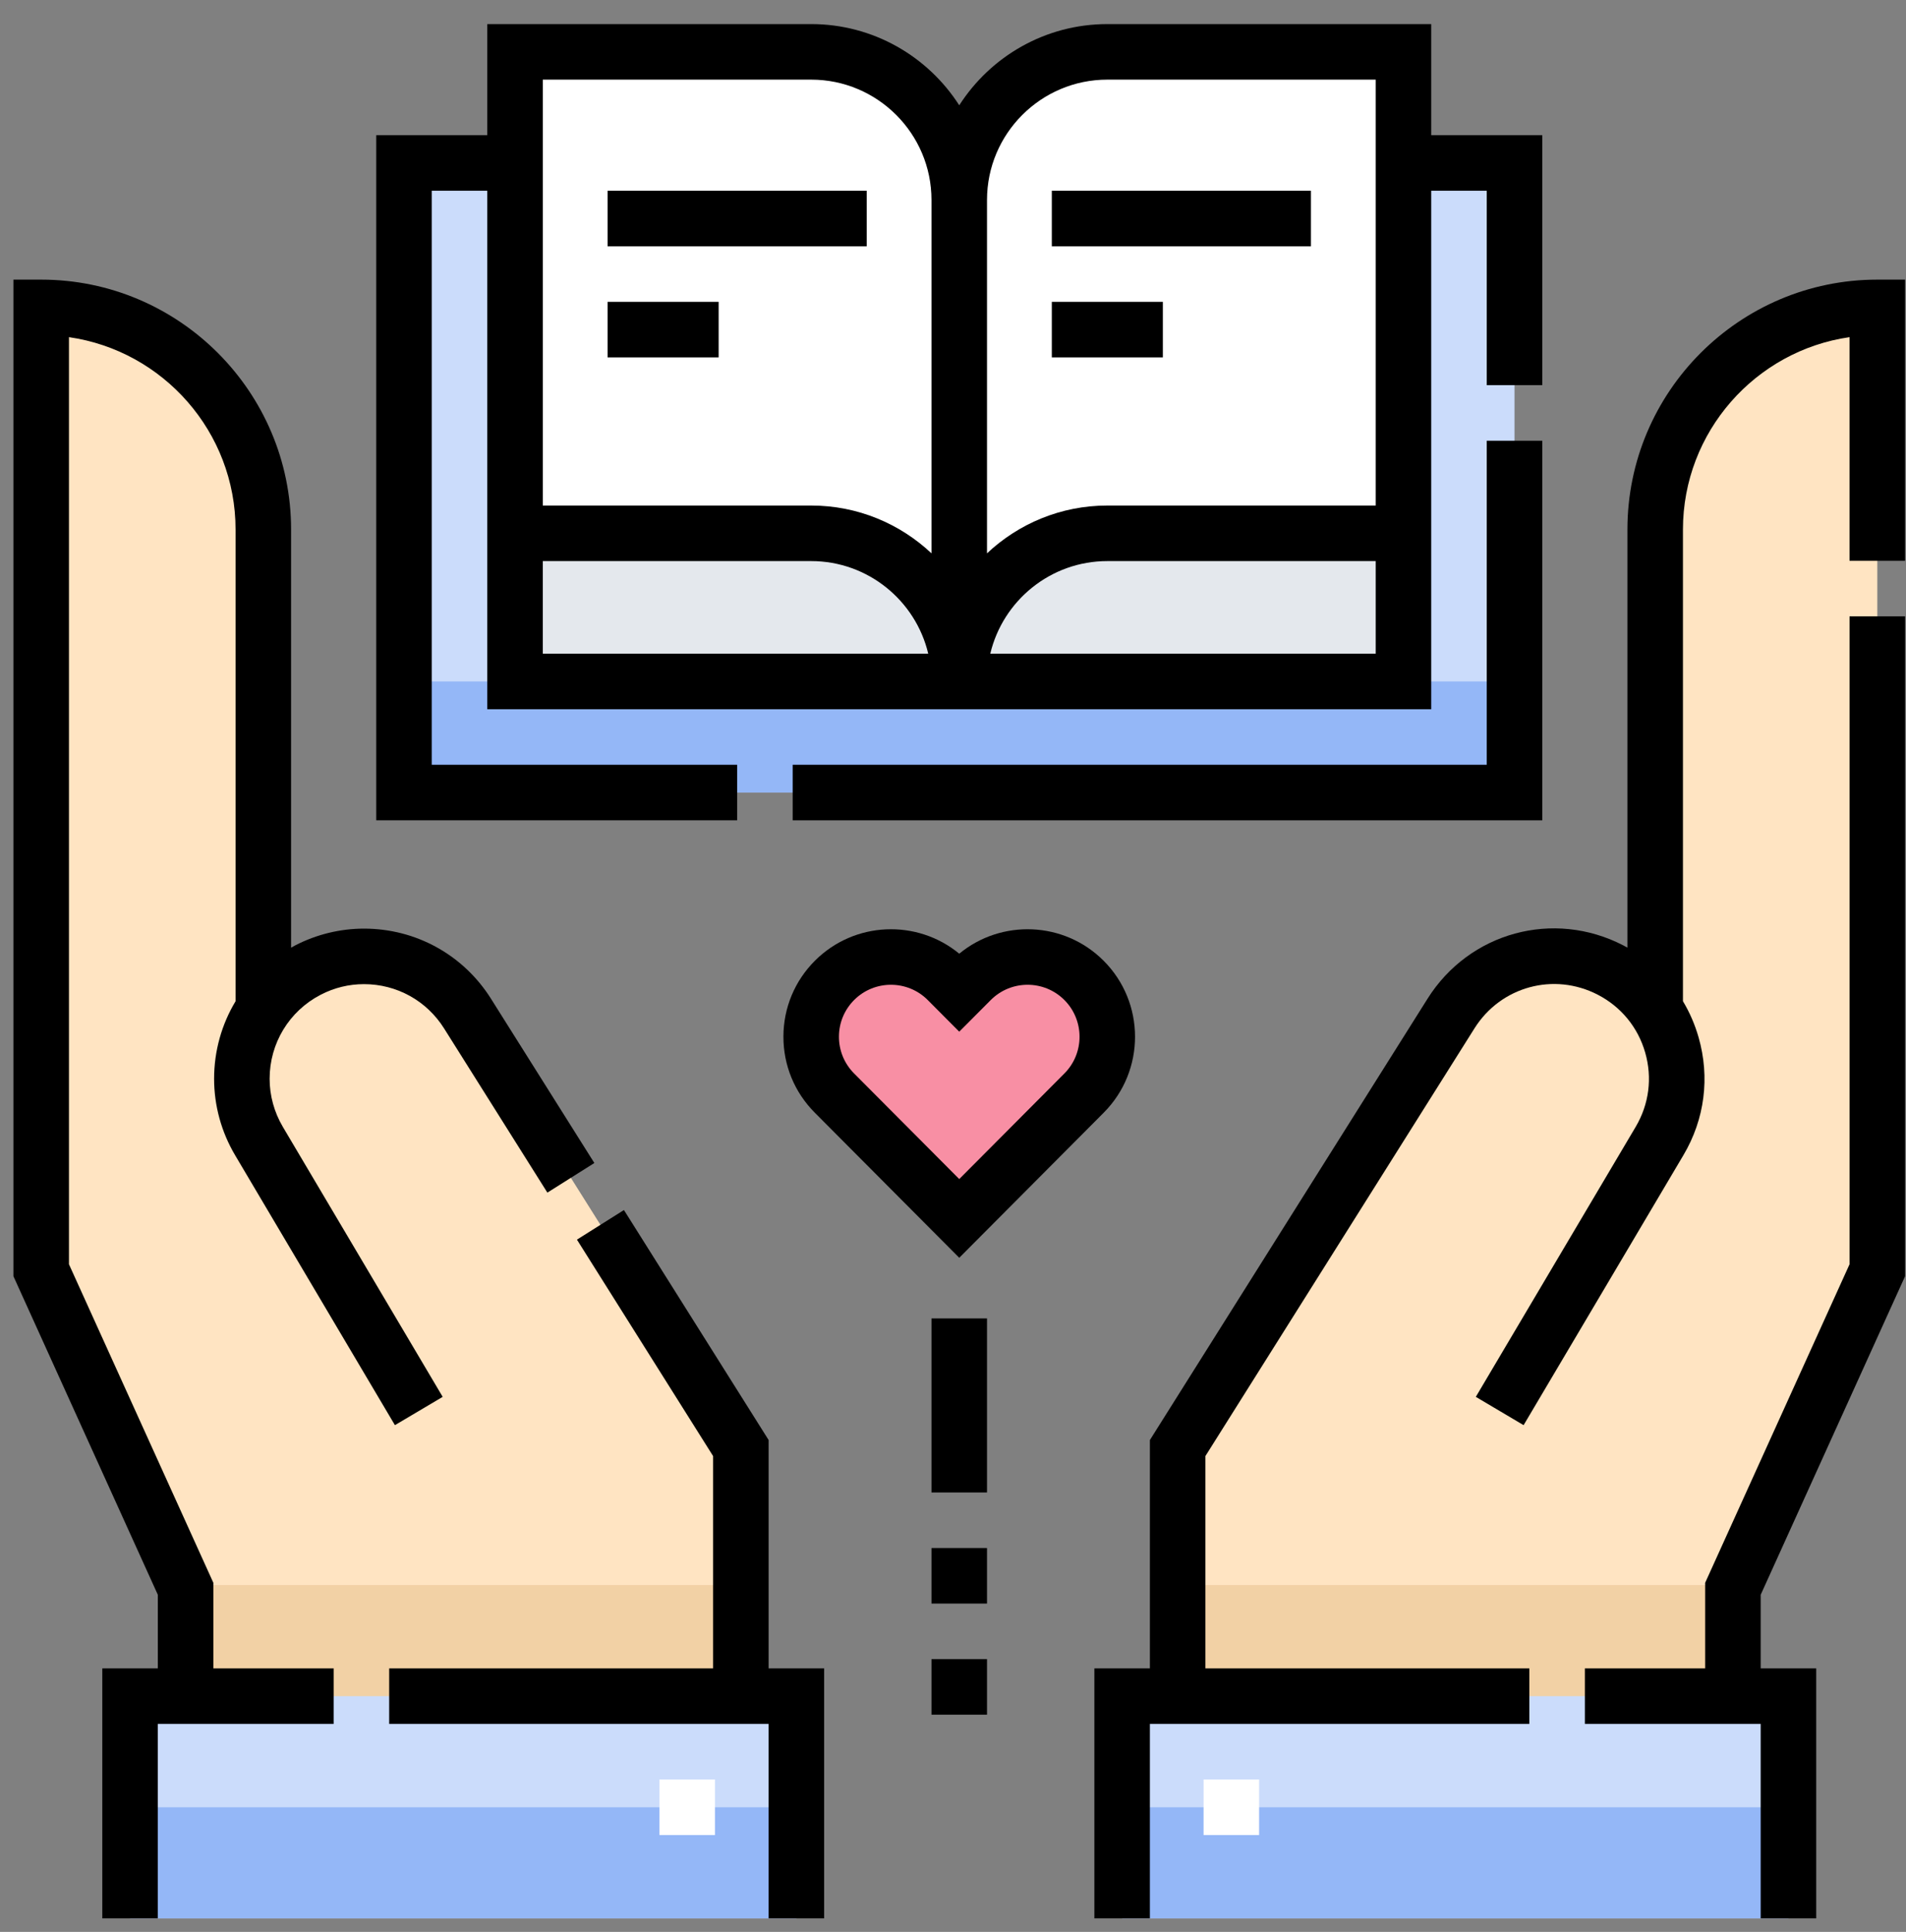
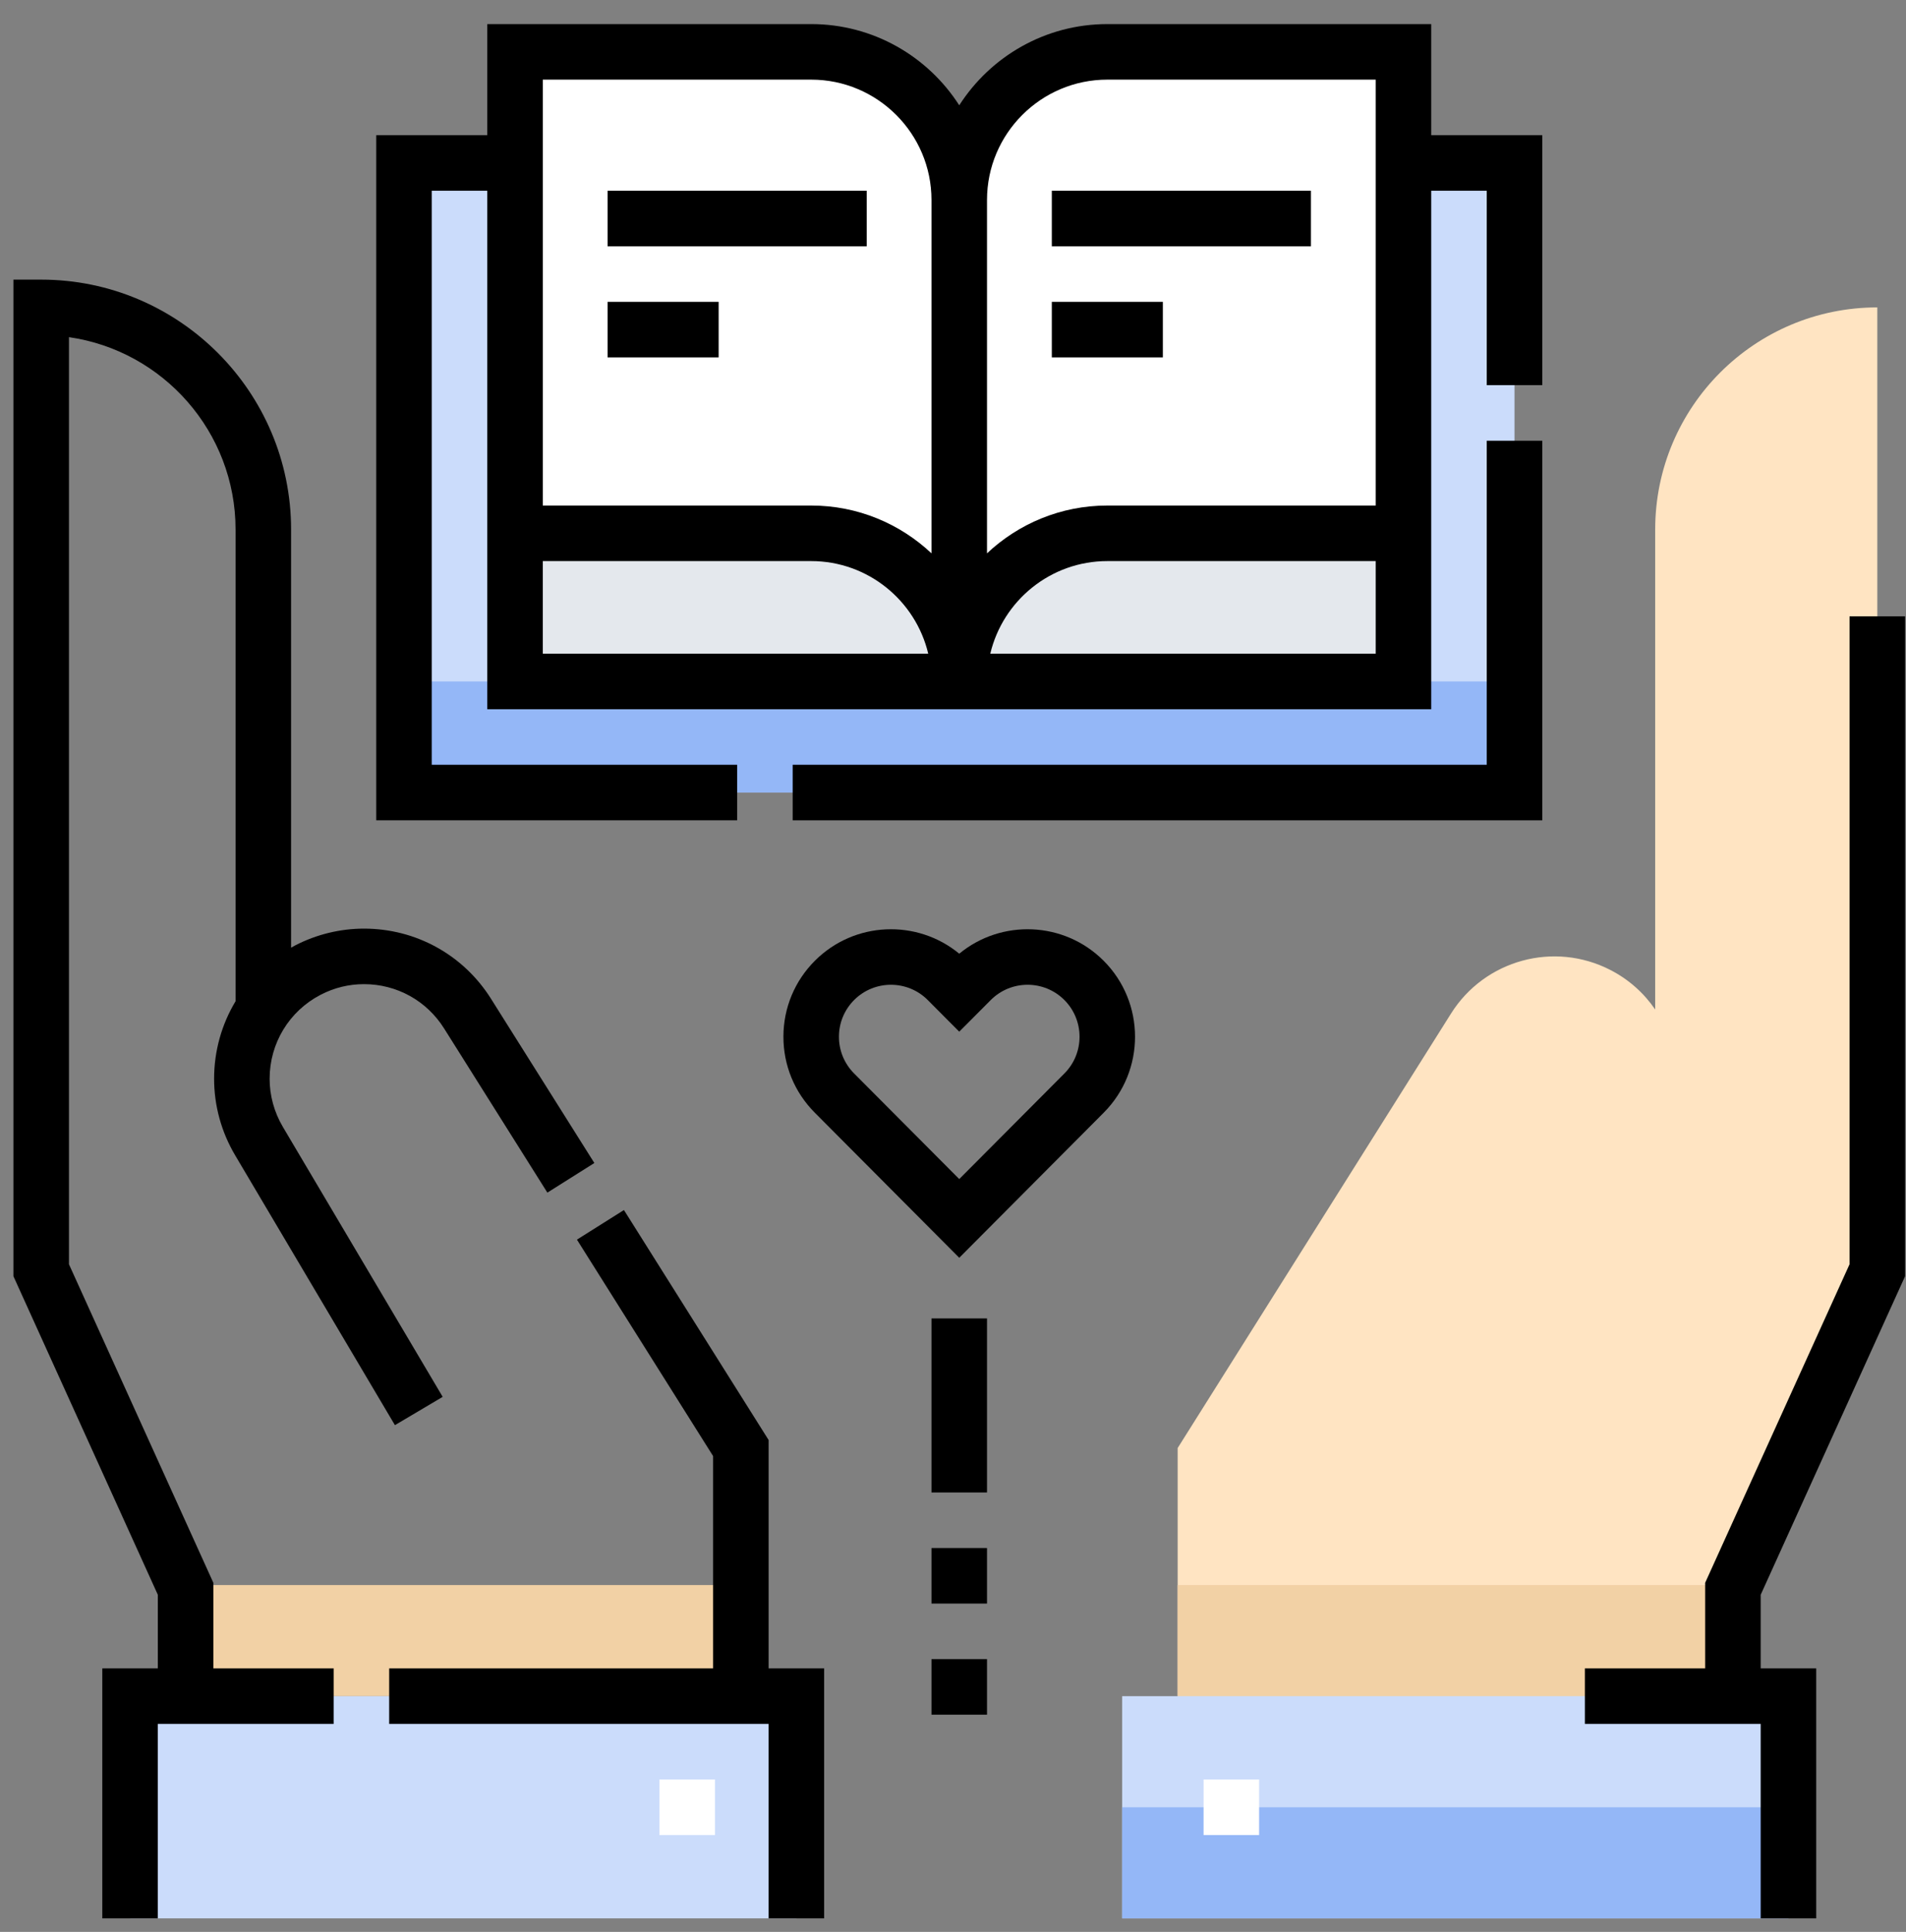
<svg xmlns="http://www.w3.org/2000/svg" width="76" height="77" viewBox="0 0 76 77" fill="none">
  <rect x="0" y="0" width="76" height="77" fill="#808080" stroke="none" />
  <g clip-path="url(#clip0_228_228)">
-     <path d="M29.541 67.604V57.714L18.642 40.397C17.293 38.254 14.528 37.501 12.279 38.664C11.537 39.047 10.939 39.594 10.5 40.235V21.108C10.5 16.217 6.535 12.252 1.643 12.252V50.629L7.4 63.323V67.604H29.541Z" fill="#FFE4C2" />
    <path d="M7.333 63.175L7.4 63.323V67.604H29.541V63.175H7.333Z" fill="#F2D1A5" />
    <path d="M46.958 67.604V57.714L57.858 40.397C59.206 38.254 61.971 37.501 64.22 38.664C64.962 39.047 65.56 39.594 65.999 40.235V21.108C65.999 16.217 69.965 12.252 74.856 12.252V50.629L69.099 63.323V67.604H46.958Z" fill="#FFE4C2" />
    <path d="M69.166 63.175L69.099 63.323V67.604H46.958V63.175H69.166Z" fill="#F2D1A5" />
    <path d="M5.186 67.604H31.755V76.46H5.186V67.604Z" fill="#CBDCFB" />
-     <path d="M5.186 72.032H31.755V76.46H5.186V72.032Z" fill="#94B7F7" />
    <path d="M44.744 67.604H71.313V76.46H44.744V67.604Z" fill="#CBDCFB" />
    <path d="M44.744 72.032H71.313V76.46H44.744V72.032Z" fill="#94B7F7" />
    <path d="M16.109 6.495H60.39V31.588H16.109V6.495Z" fill="#CBDCFB" />
    <path d="M16.109 27.16H60.39V31.588H16.109V27.16Z" fill="#94B7F7" />
    <path d="M44.154 2.067C40.893 2.067 38.249 4.71 38.249 7.971C38.249 4.71 35.606 2.067 32.345 2.067H20.537V27.16H55.962V2.067H44.154Z" fill="white" />
    <path d="M38.249 27.16H20.537V21.256H32.345C35.606 21.256 38.249 23.899 38.249 27.16Z" fill="#E4E8ED" />
    <path d="M38.249 27.16H55.962V21.256H44.154C40.893 21.256 38.249 23.899 38.249 27.16Z" fill="#E4E8ED" />
-     <path d="M38.249 48.563L33.272 43.566C32.033 42.322 32.037 40.308 33.281 39.069C34.525 37.829 36.539 37.833 37.778 39.078L38.25 39.551L38.721 39.078C39.96 37.833 41.974 37.829 43.218 39.069C44.462 40.308 44.466 42.322 43.227 43.566L38.249 48.563Z" fill="#F88FA4" />
    <path d="M26.294 70.925H28.508V73.139H26.294V70.925Z" fill="white" />
    <path d="M47.992 70.925H50.206V73.139H47.992V70.925Z" fill="white" />
    <path d="M30.869 12.03H33.083V14.245H30.869V12.03Z" fill="white" />
    <path d="M48.582 12.03H50.796V14.245H48.582V12.03Z" fill="white" />
    <path d="M8.507 63.084L2.75 50.39V13.438C6.501 13.976 9.393 17.211 9.393 21.108V39.906C8.842 40.82 8.537 41.883 8.537 42.997C8.537 44.064 8.826 45.116 9.372 46.039L15.747 56.802L17.652 55.674L11.277 44.911C10.933 44.329 10.751 43.667 10.751 42.997C10.751 41.581 11.531 40.297 12.788 39.647C13.329 39.367 13.91 39.225 14.514 39.225C15.818 39.225 17.011 39.884 17.705 40.986L21.826 47.534L23.699 46.354L19.578 39.807C18.477 38.057 16.584 37.012 14.514 37.012C13.565 37.012 12.617 37.243 11.77 37.681C11.714 37.71 11.661 37.742 11.607 37.773V21.108C11.607 15.614 7.137 11.145 1.643 11.145H0.536V50.868L6.293 63.562V66.497H4.079V76.46H6.293V68.711H13.304V66.497H8.507L8.507 63.084Z" fill="black" />
    <path d="M30.648 57.395L24.879 48.228L23.005 49.408L28.434 58.034V66.497H15.518V68.711H30.648V76.46H32.862V66.497H30.648V57.395Z" fill="black" />
-     <path d="M74.856 11.145C69.362 11.145 64.892 15.614 64.892 21.108V37.77C64.838 37.74 64.784 37.709 64.729 37.681C61.946 36.241 58.589 37.155 56.921 39.807L45.851 57.395V66.497H43.637V76.46H45.851V68.711H60.981V66.497H48.065V58.033L58.794 40.986C59.845 39.316 61.959 38.741 63.711 39.647C64.641 40.128 65.312 40.947 65.601 41.953C65.89 42.96 65.755 44.01 65.222 44.911L58.847 55.674L60.752 56.802L67.126 46.039C67.974 44.609 68.188 42.941 67.729 41.343C67.582 40.83 67.372 40.349 67.106 39.905V21.108C67.106 17.211 69.998 13.976 73.748 13.438V22.352H75.962V11.145H74.856Z" fill="black" />
    <path d="M73.749 50.39L67.992 63.084V66.497H63.195V68.711H70.206V76.46H72.42V66.497H70.206V63.562L75.963 50.868V24.566H73.749V50.39Z" fill="black" />
    <path d="M29.393 30.481H17.216V7.602H19.43V28.267H37.142H39.356H57.069V7.602H59.283V15.351H61.497V5.388H57.069V0.96H44.154C41.677 0.96 39.497 2.252 38.249 4.197C37.002 2.252 34.822 0.96 32.345 0.96H19.43V5.388H15.002V32.695H29.393V30.481ZM54.855 26.053H39.487C39.988 23.94 41.89 22.363 44.154 22.363H54.855V26.053ZM39.356 7.971C39.356 5.326 41.508 3.174 44.154 3.174H54.855V20.149H44.154C42.299 20.149 40.612 20.874 39.356 22.054V7.971ZM21.644 3.174H32.345C34.99 3.174 37.142 5.326 37.142 7.971V22.054C35.887 20.874 34.2 20.149 32.345 20.149H21.644V3.174ZM21.644 22.363H32.345C34.609 22.363 36.511 23.94 37.012 26.053H21.644V22.363Z" fill="black" />
    <path d="M61.497 17.566H59.283V30.481H31.607V32.695H61.497V17.566Z" fill="black" />
    <path d="M24.227 7.602H34.559V9.816H24.227V7.602Z" fill="black" />
    <path d="M24.227 12.03H28.655V14.245H24.227V12.03Z" fill="black" />
    <path d="M41.94 7.602H52.272V9.816H41.94V7.602Z" fill="black" />
    <path d="M41.94 12.03H46.368V14.245H41.94V12.03Z" fill="black" />
    <path d="M37.142 61.7H39.356V63.913H37.142V61.7Z" fill="black" />
    <path d="M37.142 66.128H39.356V68.342H37.142V66.128Z" fill="black" />
    <path d="M37.142 52.548H39.356V59.485H37.142V52.548Z" fill="black" />
    <path d="M38.249 38.011C36.57 36.627 34.074 36.717 32.5 38.285C31.689 39.093 31.241 40.168 31.238 41.313C31.236 42.459 31.68 43.536 32.488 44.347L38.249 50.131L44.011 44.347C45.679 42.672 45.674 39.953 43.999 38.285C42.425 36.717 39.929 36.627 38.249 38.011ZM42.442 42.785L38.249 46.994L34.057 42.785C33.666 42.392 33.451 41.871 33.452 41.318C33.453 40.764 33.67 40.244 34.062 39.853C34.466 39.451 34.996 39.25 35.525 39.25C36.057 39.25 36.59 39.453 36.994 39.859L38.249 41.119L39.505 39.859C40.312 39.049 41.627 39.047 42.437 39.853C43.247 40.66 43.249 41.975 42.442 42.785Z" fill="black" />
  </g>
  <defs>
    <clipPath id="clip0_228_228">
      <rect width="75.5" height="75.5" fill="white" transform="translate(0.5 0.96)" />
    </clipPath>
  </defs>
</svg>